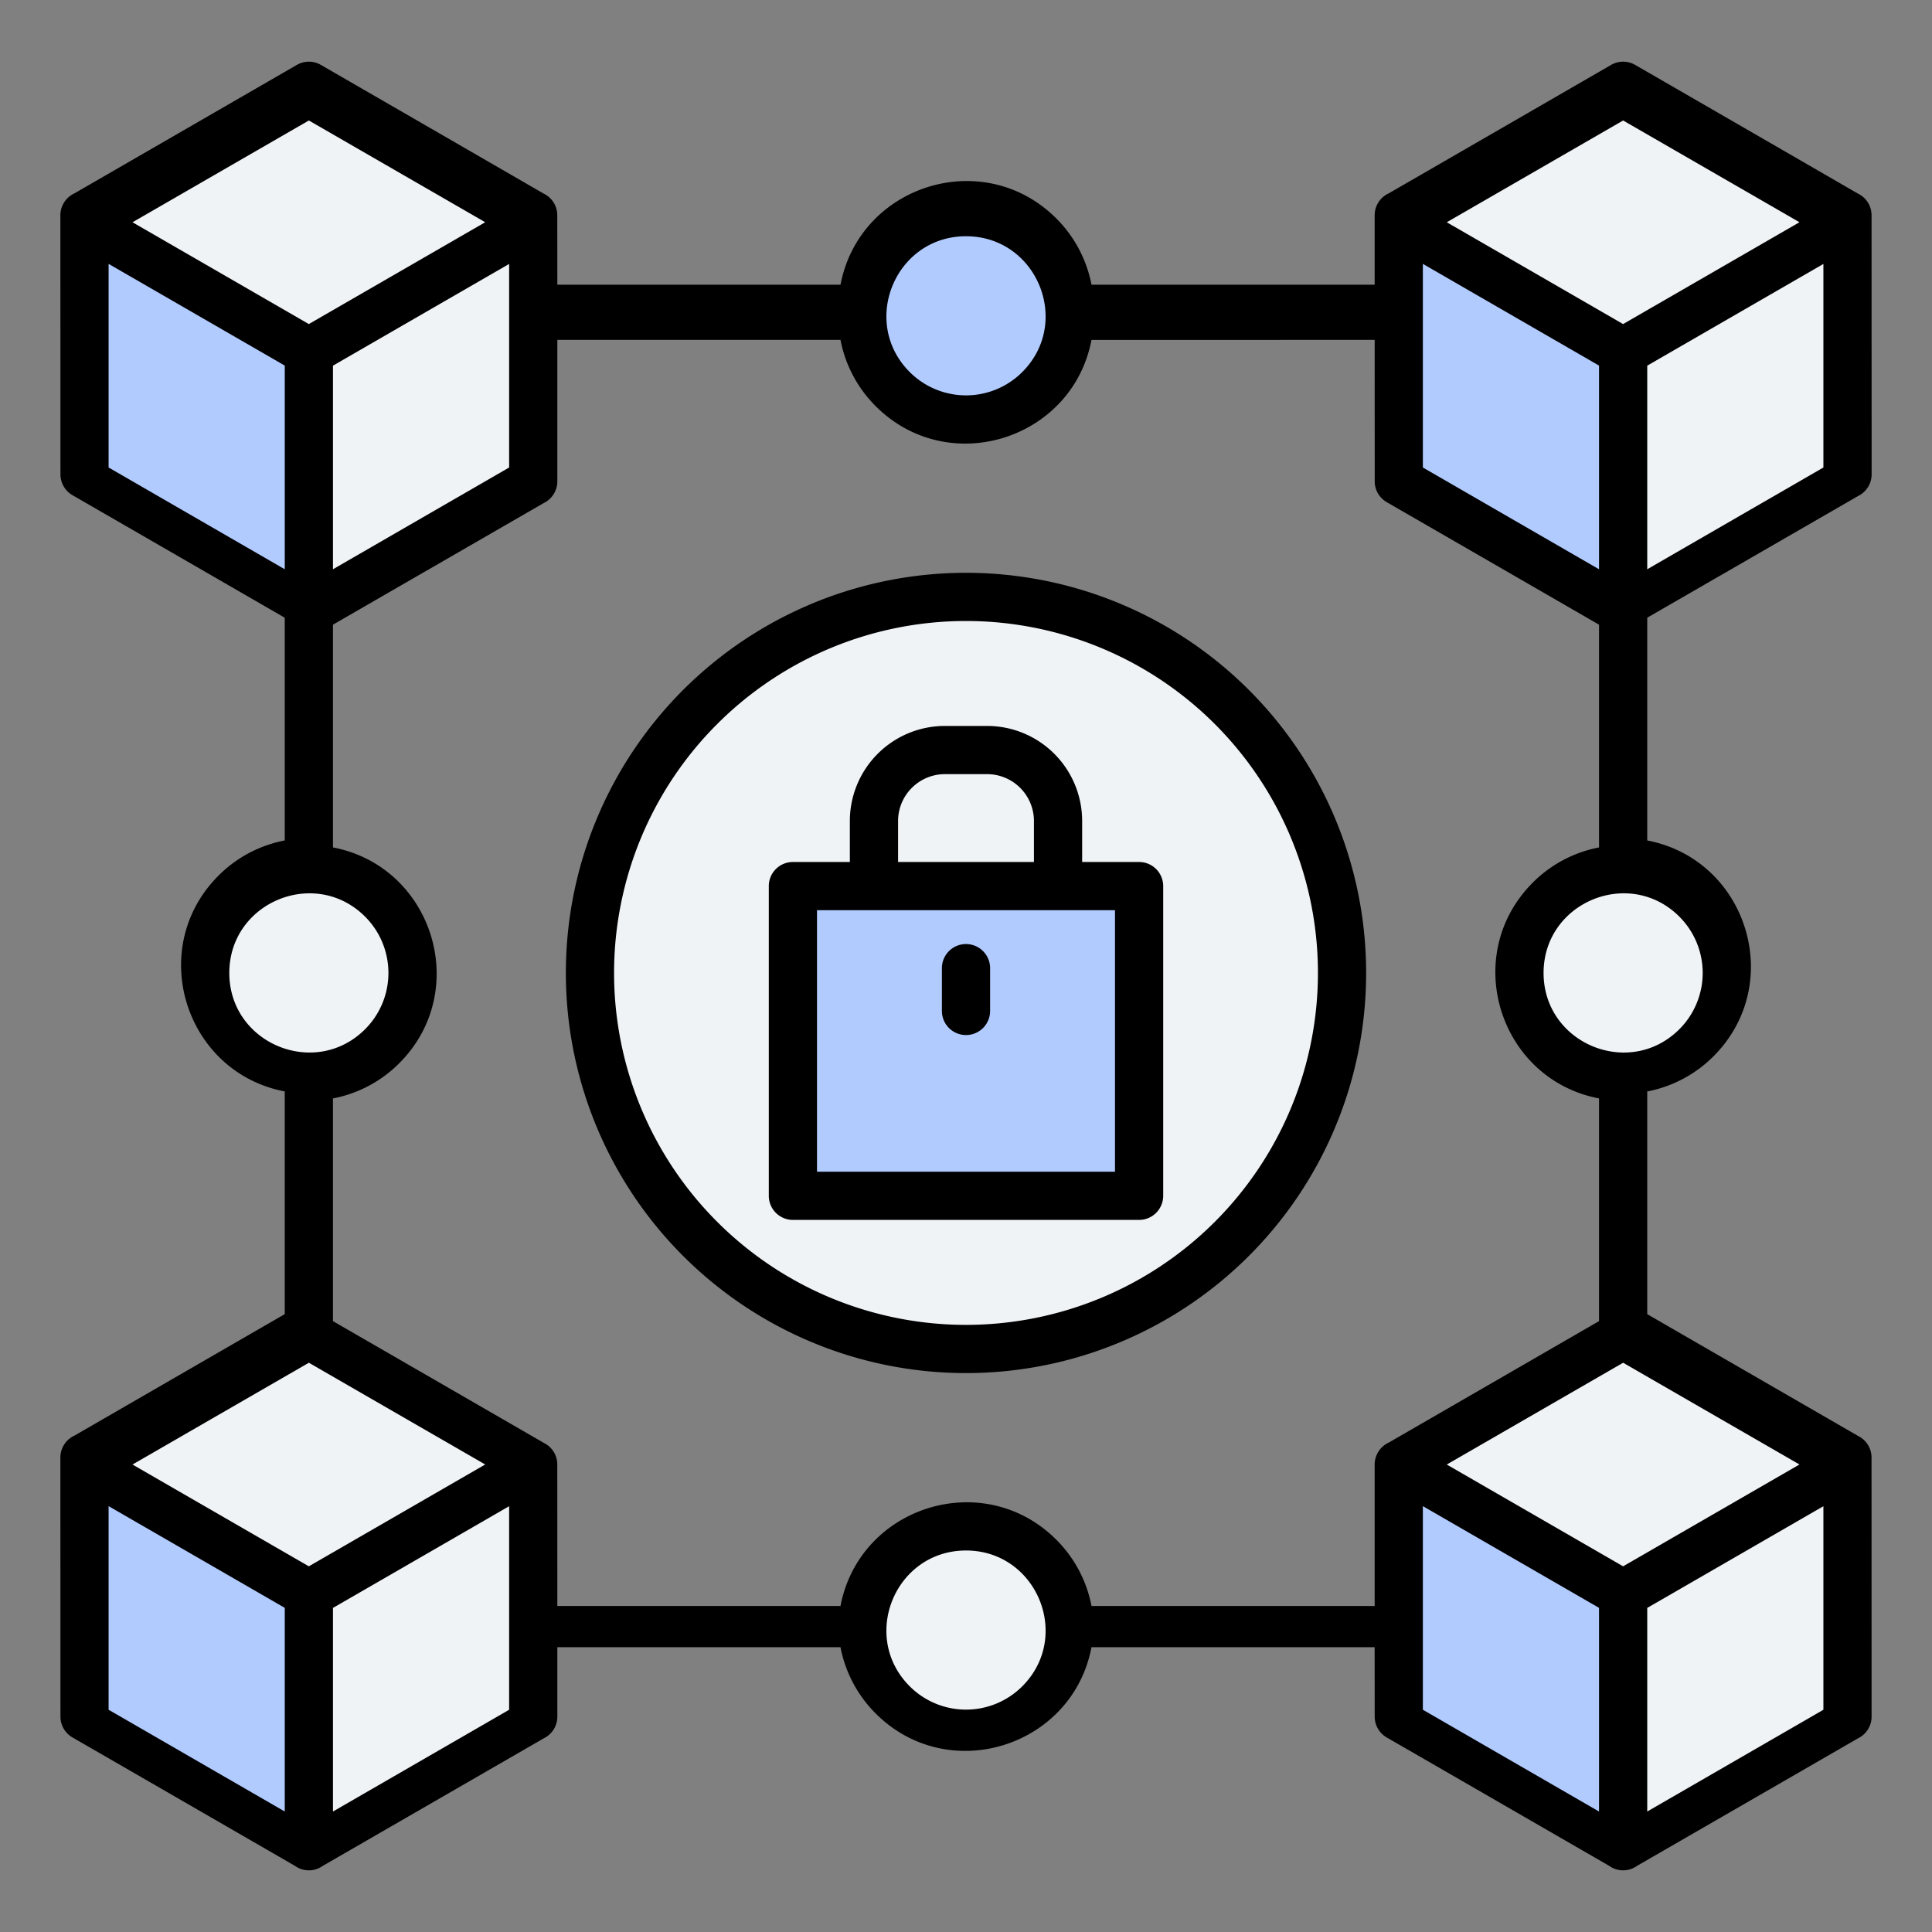
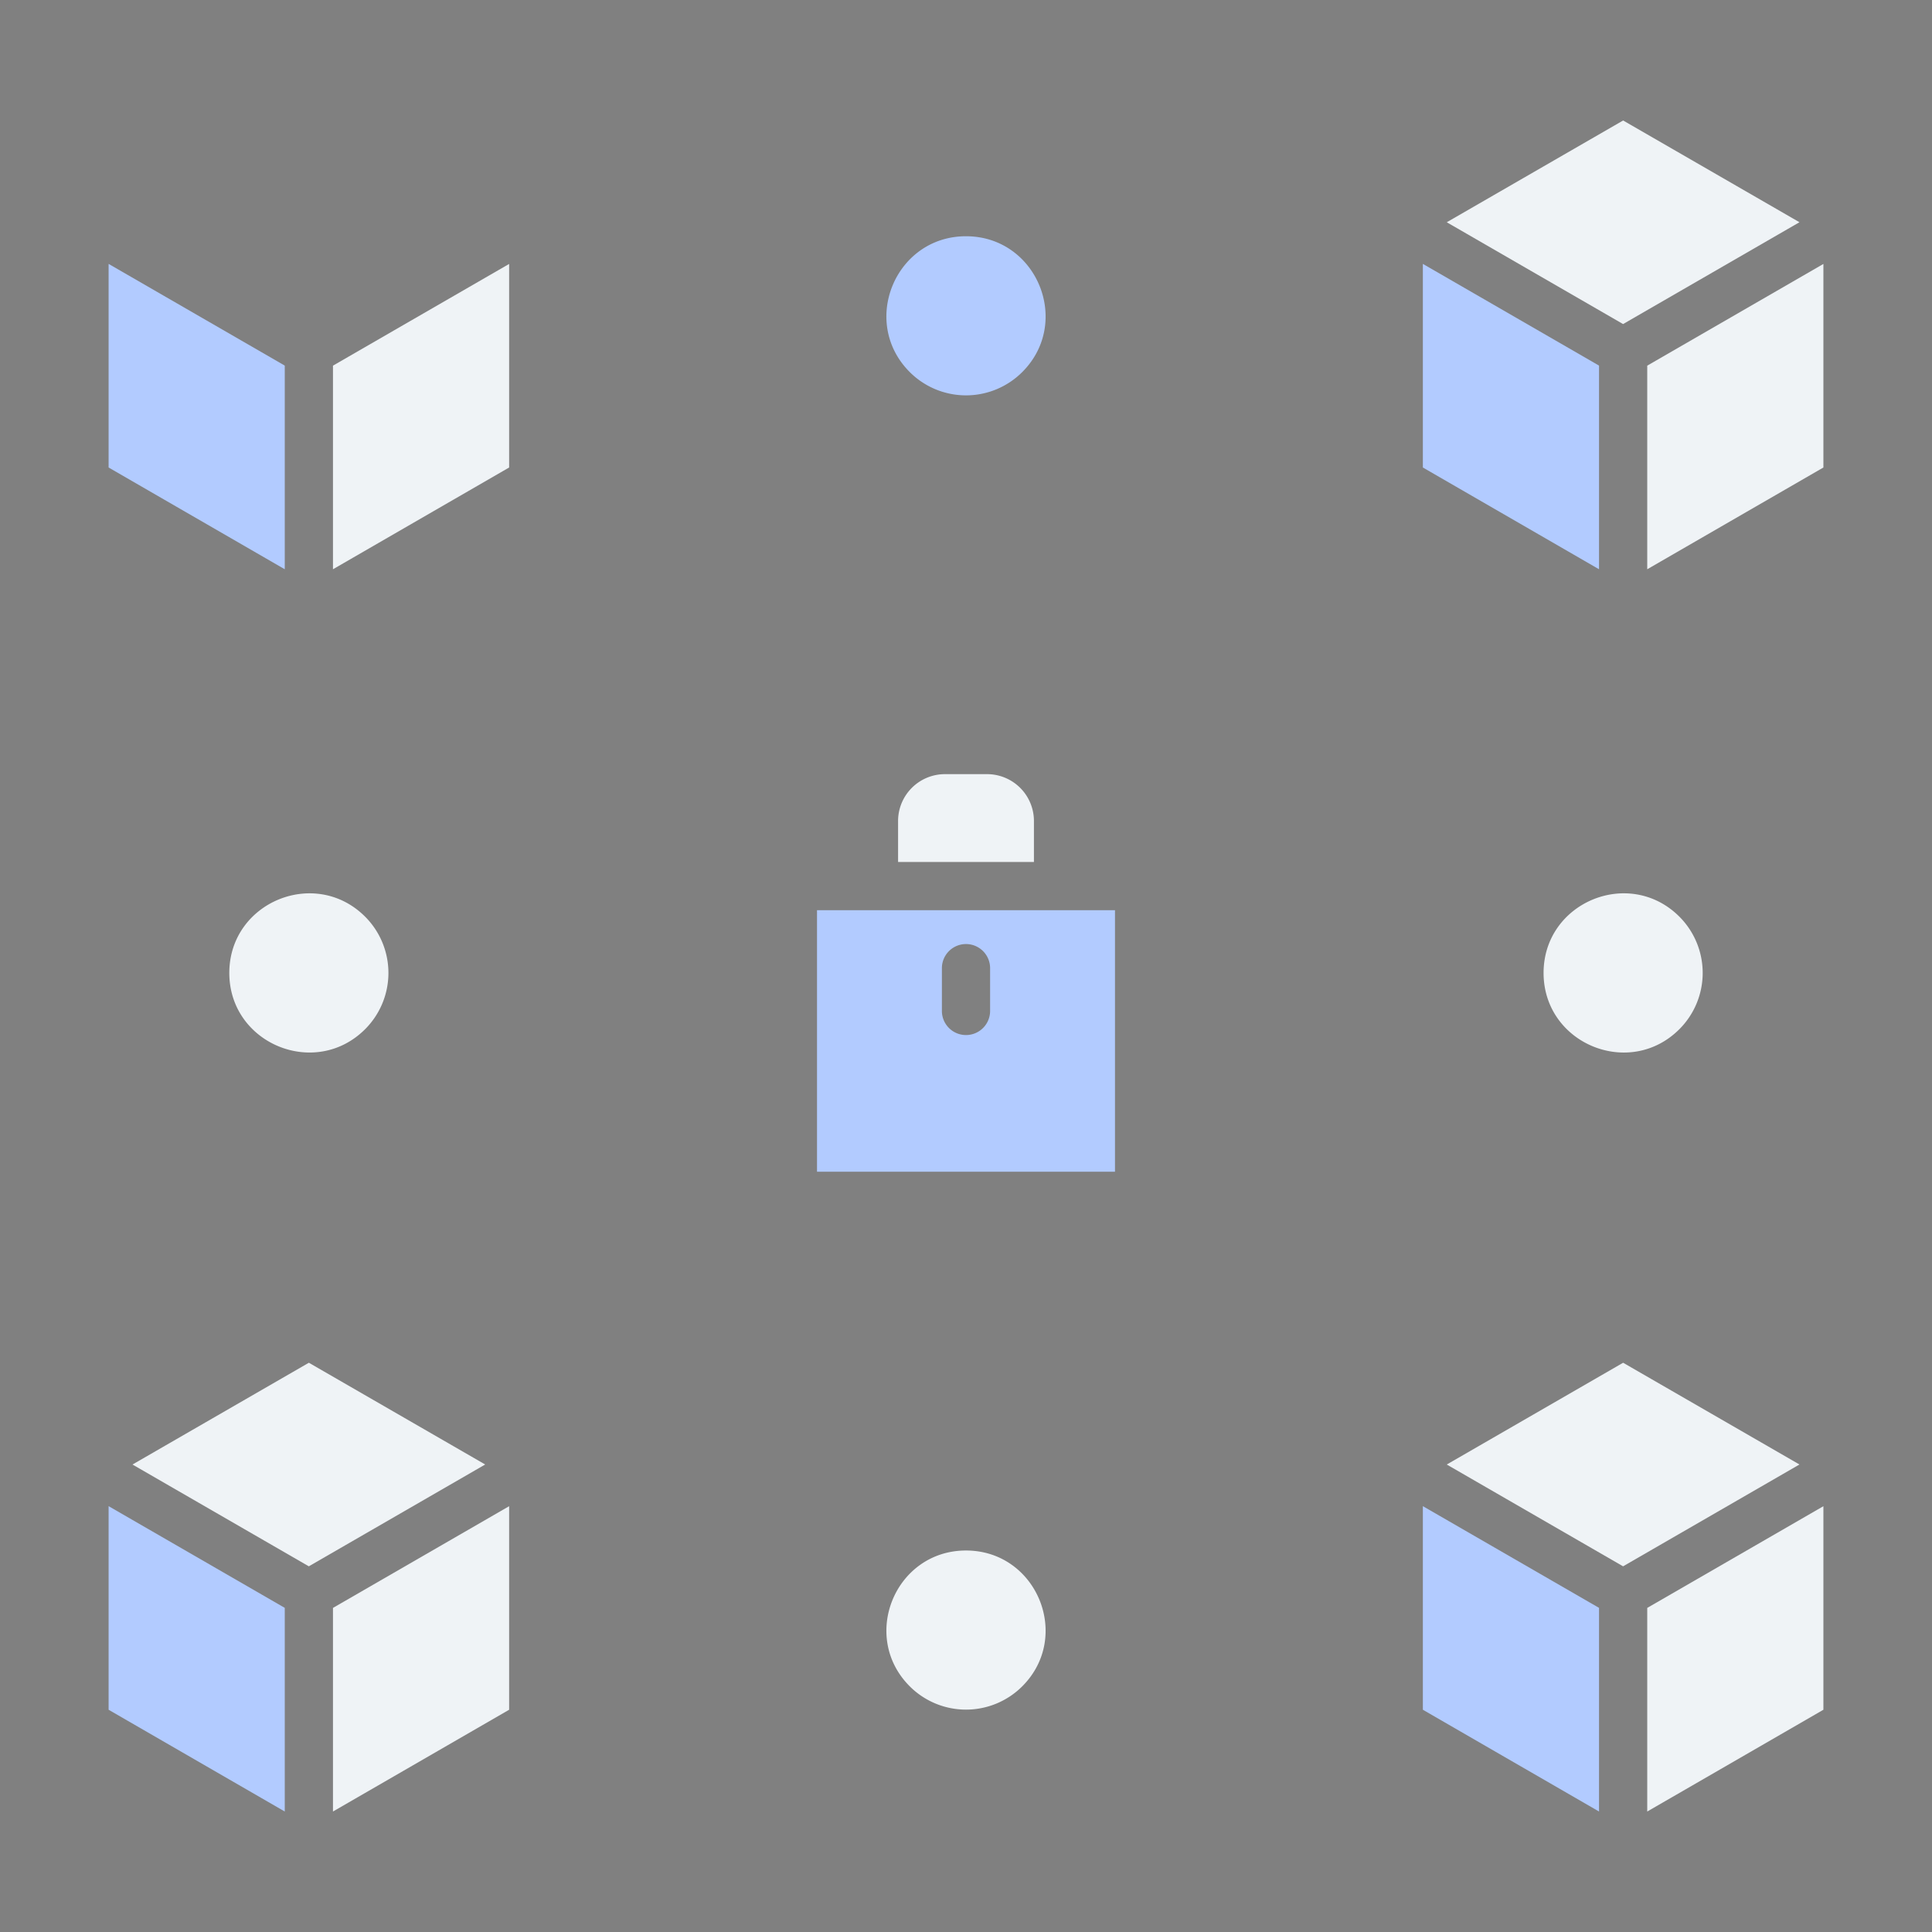
<svg xmlns="http://www.w3.org/2000/svg" id="Layer_1" viewBox="0 0 512 512" data-name="Layer 1">
  <rect x="0" y="0" width="512" height="512" fill="#808080" stroke="none" />
  <g fill-rule="evenodd">
-     <path d="m222.743 75.451c5.051-26.451 37.926-36.826 57.198-17.551a33.781 33.781 0 0 1 9.316 17.553h75.043v-18.403a6.388 6.388 0 0 1 3.735-5.812q29.476-17.019 58.92-34.032a6.368 6.368 0 0 1 6.457.04q29.518 17.041 59.03 34.1a6.353 6.353 0 0 1 3.541 5.709l.017 68.655a6.387 6.387 0 0 1 -3.6 5.748l-55.865 32.242v59.033c26.451 5.051 36.825 37.925 17.553 57.2a33.792 33.792 0 0 1 -17.553 9.316v59.018q27.955 16.141 55.9 32.292a6.35 6.35 0 0 1 3.541 5.708l.015 68.66a6.388 6.388 0 0 1 -3.6 5.749q-29.273 16.9-58.549 33.789a6.33 6.33 0 0 1 -7.4 0q-29.487-17.025-58.954-34.023a6.371 6.371 0 0 1 -3.179-5.515l-.015-18.4h-75.037c-5.051 26.452-37.926 36.826-57.2 17.554a33.788 33.788 0 0 1 -9.316-17.554h-75.041v18.4a6.388 6.388 0 0 1 -3.6 5.749q-29.271 16.9-58.549 33.789a6.33 6.33 0 0 1 -7.4 0q-29.486-17.031-58.951-34.029a6.371 6.371 0 0 1 -3.179-5.515l-.021-68.66a6.389 6.389 0 0 1 3.735-5.812q27.881-16.1 55.726-32.188v-59.018c-26.453-5.053-36.824-37.927-17.553-57.2a33.783 33.783 0 0 1 17.553-9.315v-59.028q-28.139-16.253-56.261-32.476a6.369 6.369 0 0 1 -3.179-5.514l-.021-68.66a6.388 6.388 0 0 1 3.735-5.812q29.477-17.019 58.92-34.032a6.37 6.37 0 0 1 6.457.039q29.519 17.043 59.031 34.1a6.354 6.354 0 0 1 3.54 5.709l.015 18.4zm66.514 14.627c-5.051 26.452-37.926 36.826-57.2 17.553a33.785 33.785 0 0 1 -9.316-17.553h-75.041v37.483a6.39 6.39 0 0 1 -3.6 5.749l-55.859 32.237v59.033c26.452 5.051 36.826 37.926 17.553 57.2a33.781 33.781 0 0 1 -17.553 9.316v59.018q27.959 16.14 55.906 32.286a6.353 6.353 0 0 1 3.54 5.709l.013 37.491h75.041c5.051-26.452 37.926-36.826 57.2-17.554a33.788 33.788 0 0 1 9.316 17.554h75.043v-37.487a6.389 6.389 0 0 1 3.735-5.813q27.88-16.1 55.726-32.187v-59.019c-26.452-5.051-36.826-37.926-17.553-57.2a33.781 33.781 0 0 1 17.553-9.316v-59.031q-28.143-16.248-56.267-32.471a6.371 6.371 0 0 1 -3.179-5.515l-.015-37.483zm-33.257 61.722a106.041 106.041 0 1 0 106.041 106.037 106.043 106.043 0 0 0 -106.041-106.037z" />
-     <path d="m321.949 191.888a93.266 93.266 0 1 0 0 131.9 93.267 93.267 0 0 0 0-131.9zm-96.73 36.549v-10.908a25.2 25.2 0 0 1 25.147-25.147h11.268a25.2 25.2 0 0 1 25.147 25.147v10.908h15.091a6.388 6.388 0 0 1 6.388 6.388v82.075a6.388 6.388 0 0 1 -6.388 6.388h-91.744a6.388 6.388 0 0 1 -6.388-6.388v-82.075a6.388 6.388 0 0 1 6.388-6.388z" fill="#eff3f6" />
    <path d="m270.908 98.6c13.246-13.245 3.82-35.992-14.908-35.992s-28.154 22.745-14.908 35.992a21.085 21.085 0 0 0 29.816 0z" fill="#b2cbff" />
    <g fill="#eff3f6">
      <path d="m96.762 242.928c-13.227-13.228-35.992-3.839-35.992 14.909s22.764 28.136 35.992 14.908a21.086 21.086 0 0 0 0-29.817z" />
      <path d="m270.908 446.892c13.246-13.244 3.82-35.992-14.908-35.992s-28.154 22.746-14.908 35.992a21.084 21.084 0 0 0 29.816 0z" />
      <path d="m445.055 242.928c-13.244-13.245-35.991-3.819-35.991 14.909s22.745 28.154 35.991 14.908a21.085 21.085 0 0 0 0-29.817z" />
      <path d="m274.005 228.437v-10.908a12.424 12.424 0 0 0 -12.371-12.372h-11.268a12.424 12.424 0 0 0 -12.366 12.372v10.908z" />
    </g>
    <path d="m295.484 241.213h-78.968v69.3h78.968zm-45.872 15.359a6.388 6.388 0 1 1 12.776 0v11.339a6.388 6.388 0 0 1 -12.776 0z" fill="#b2cbff" />
    <path d="m483.22 69.947-46.685 26.954v53.958l46.685-26.968z" fill="#eff3f6" />
    <path d="m430.135 85.88 46.741-26.986-46.729-26.964q-23.383 13.5-46.741 26.97z" fill="#eff3f6" />
    <path d="m423.759 150.859v-53.972l-46.685-26.954v53.958q23.361 13.488 46.685 26.968z" fill="#b2cbff" />
    <path d="m483.22 399.159-46.685 26.954v53.958l46.685-26.969z" fill="#eff3f6" />
    <path d="m430.135 415.091 46.741-26.986-46.729-26.964q-23.383 13.5-46.741 26.972z" fill="#eff3f6" />
    <path d="m423.759 480.071v-53.971l-46.685-26.953v53.953q23.361 13.49 46.685 26.971z" fill="#b2cbff" />
    <path d="m134.926 69.947-46.685 26.954v53.958l46.685-26.968z" fill="#eff3f6" />
-     <path d="m81.841 85.88 46.741-26.986-46.729-26.964q-23.382 13.5-46.741 26.97z" fill="#eff3f6" />
    <path d="m75.465 150.859v-53.972l-46.685-26.954v53.958q23.361 13.488 46.685 26.968z" fill="#b2cbff" />
    <path d="m134.926 399.159-46.685 26.954v53.958l46.685-26.969z" fill="#eff3f6" />
    <path d="m81.841 415.091 46.741-26.986-46.729-26.964q-23.382 13.5-46.741 26.972z" fill="#eff3f6" />
    <path d="m75.465 480.071v-53.971l-46.685-26.955v53.955q23.361 13.49 46.685 26.971z" fill="#b2cbff" />
  </g>
</svg>